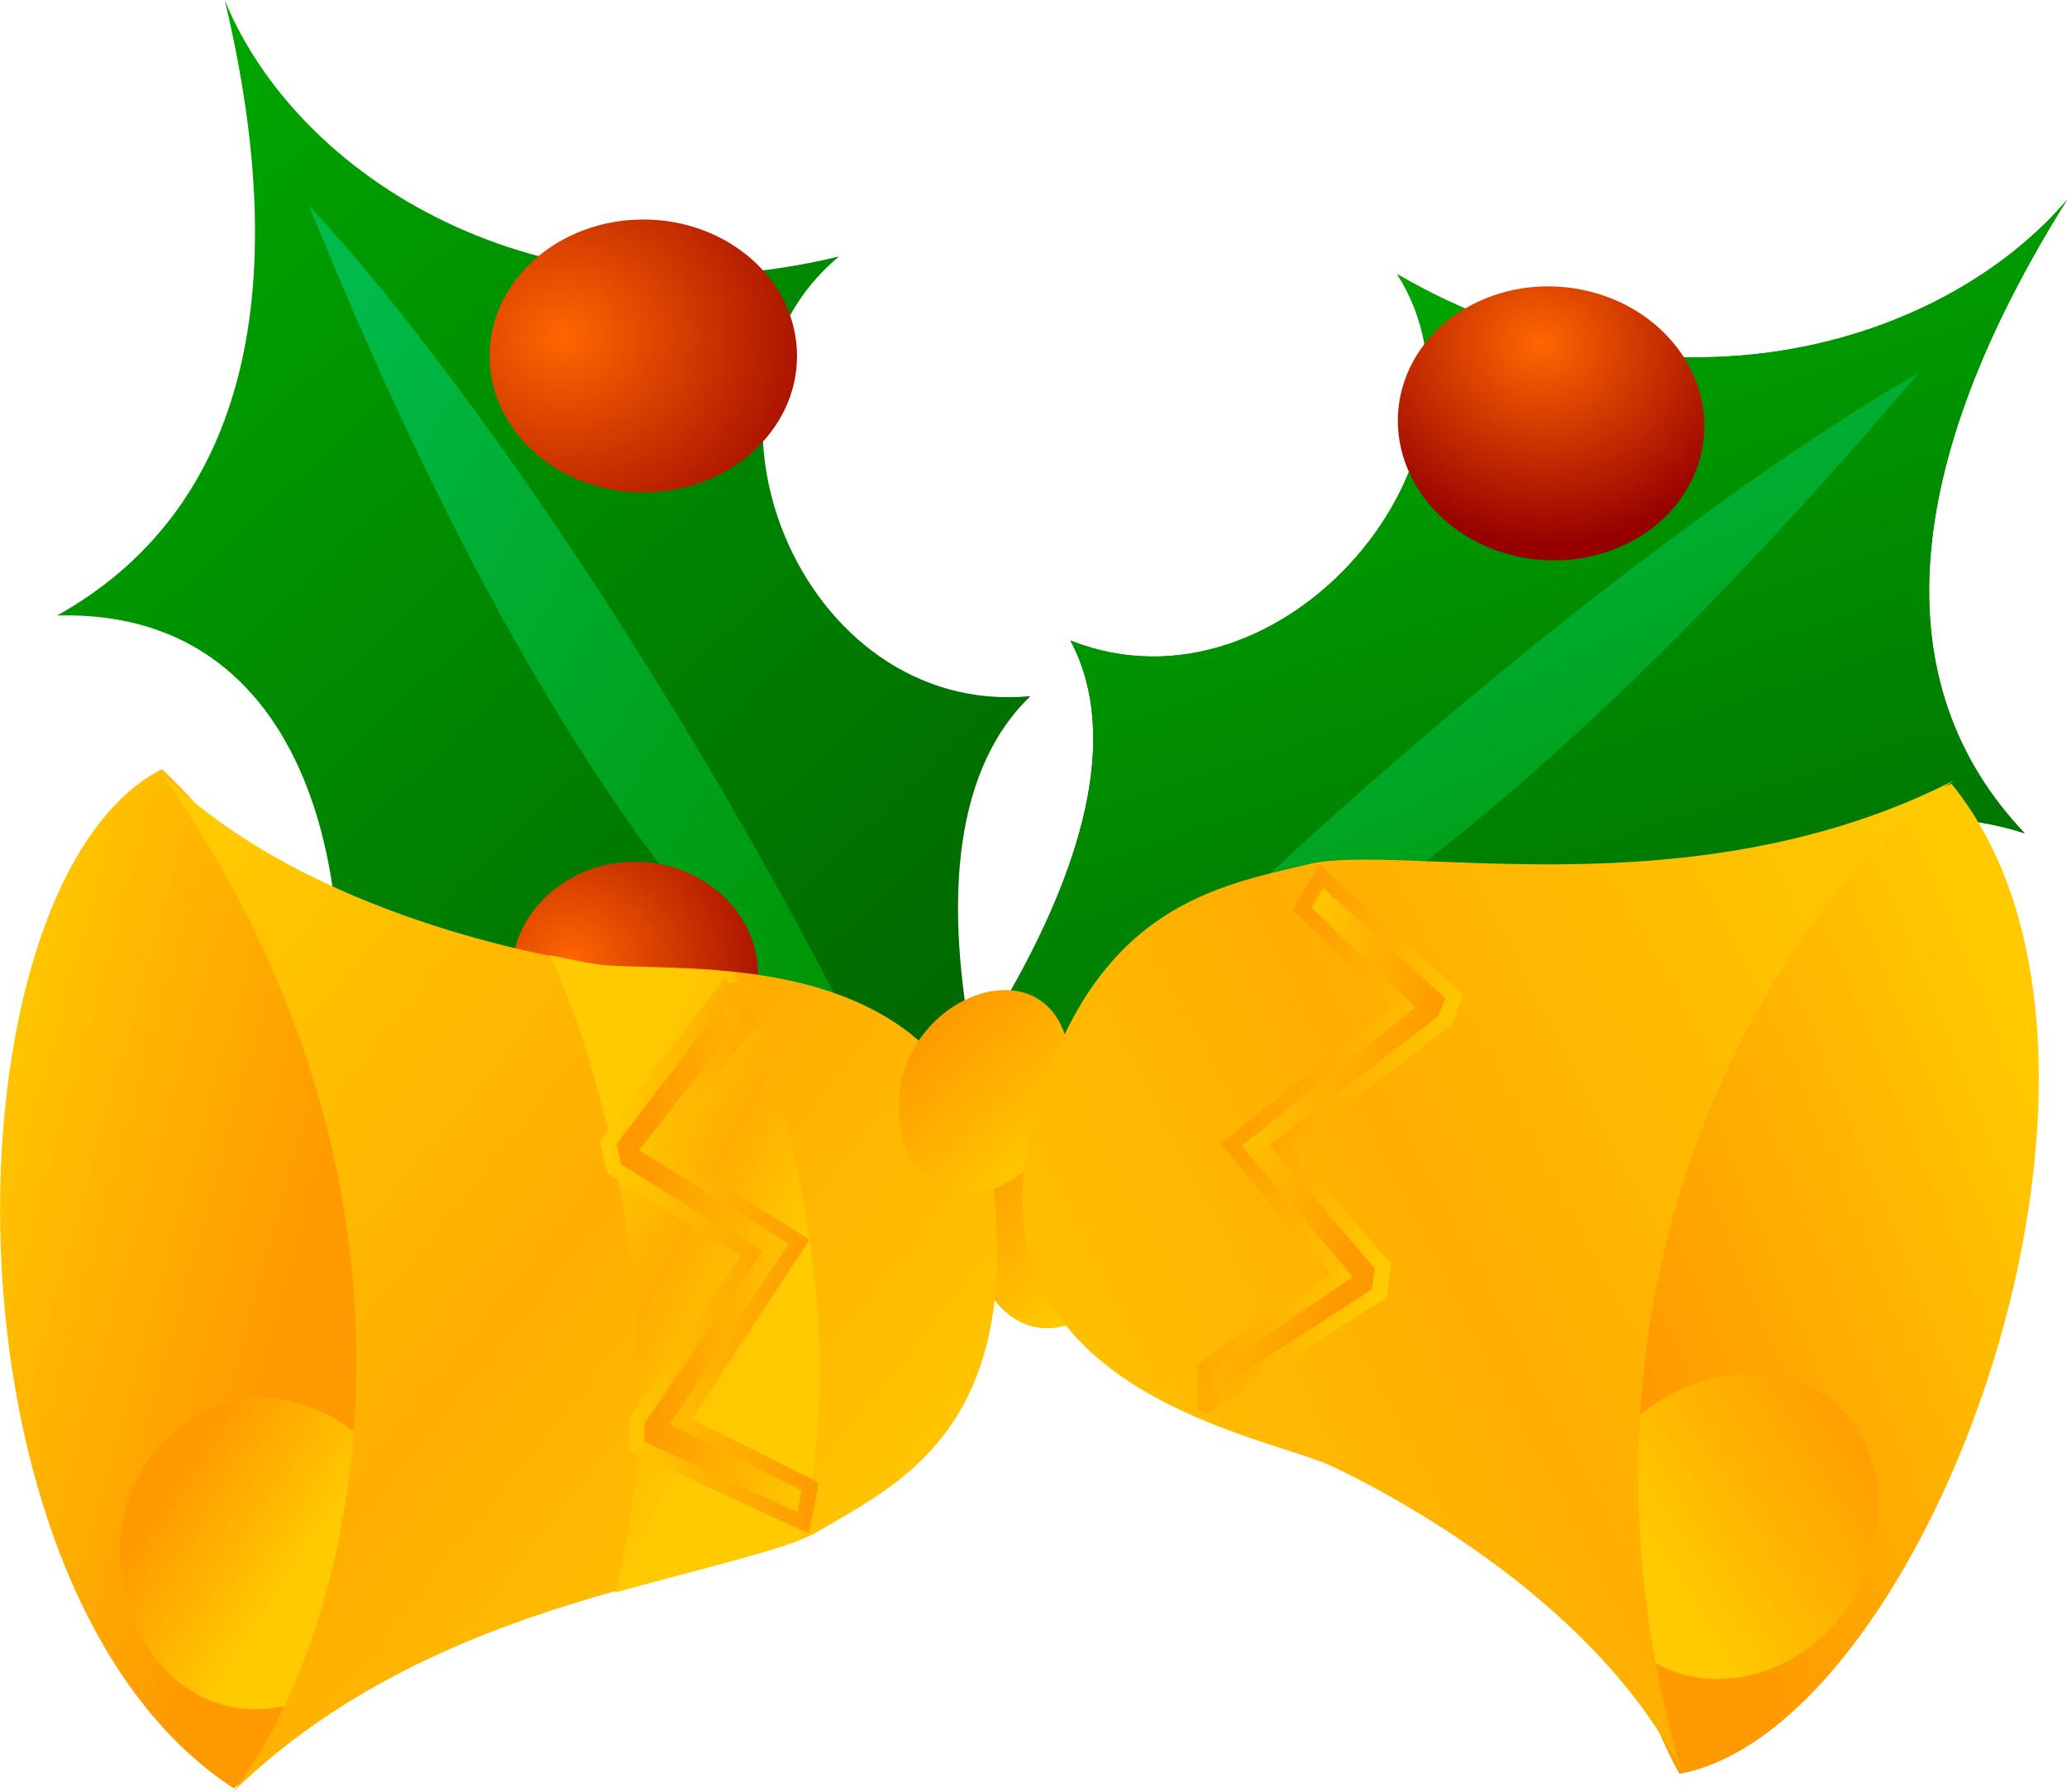
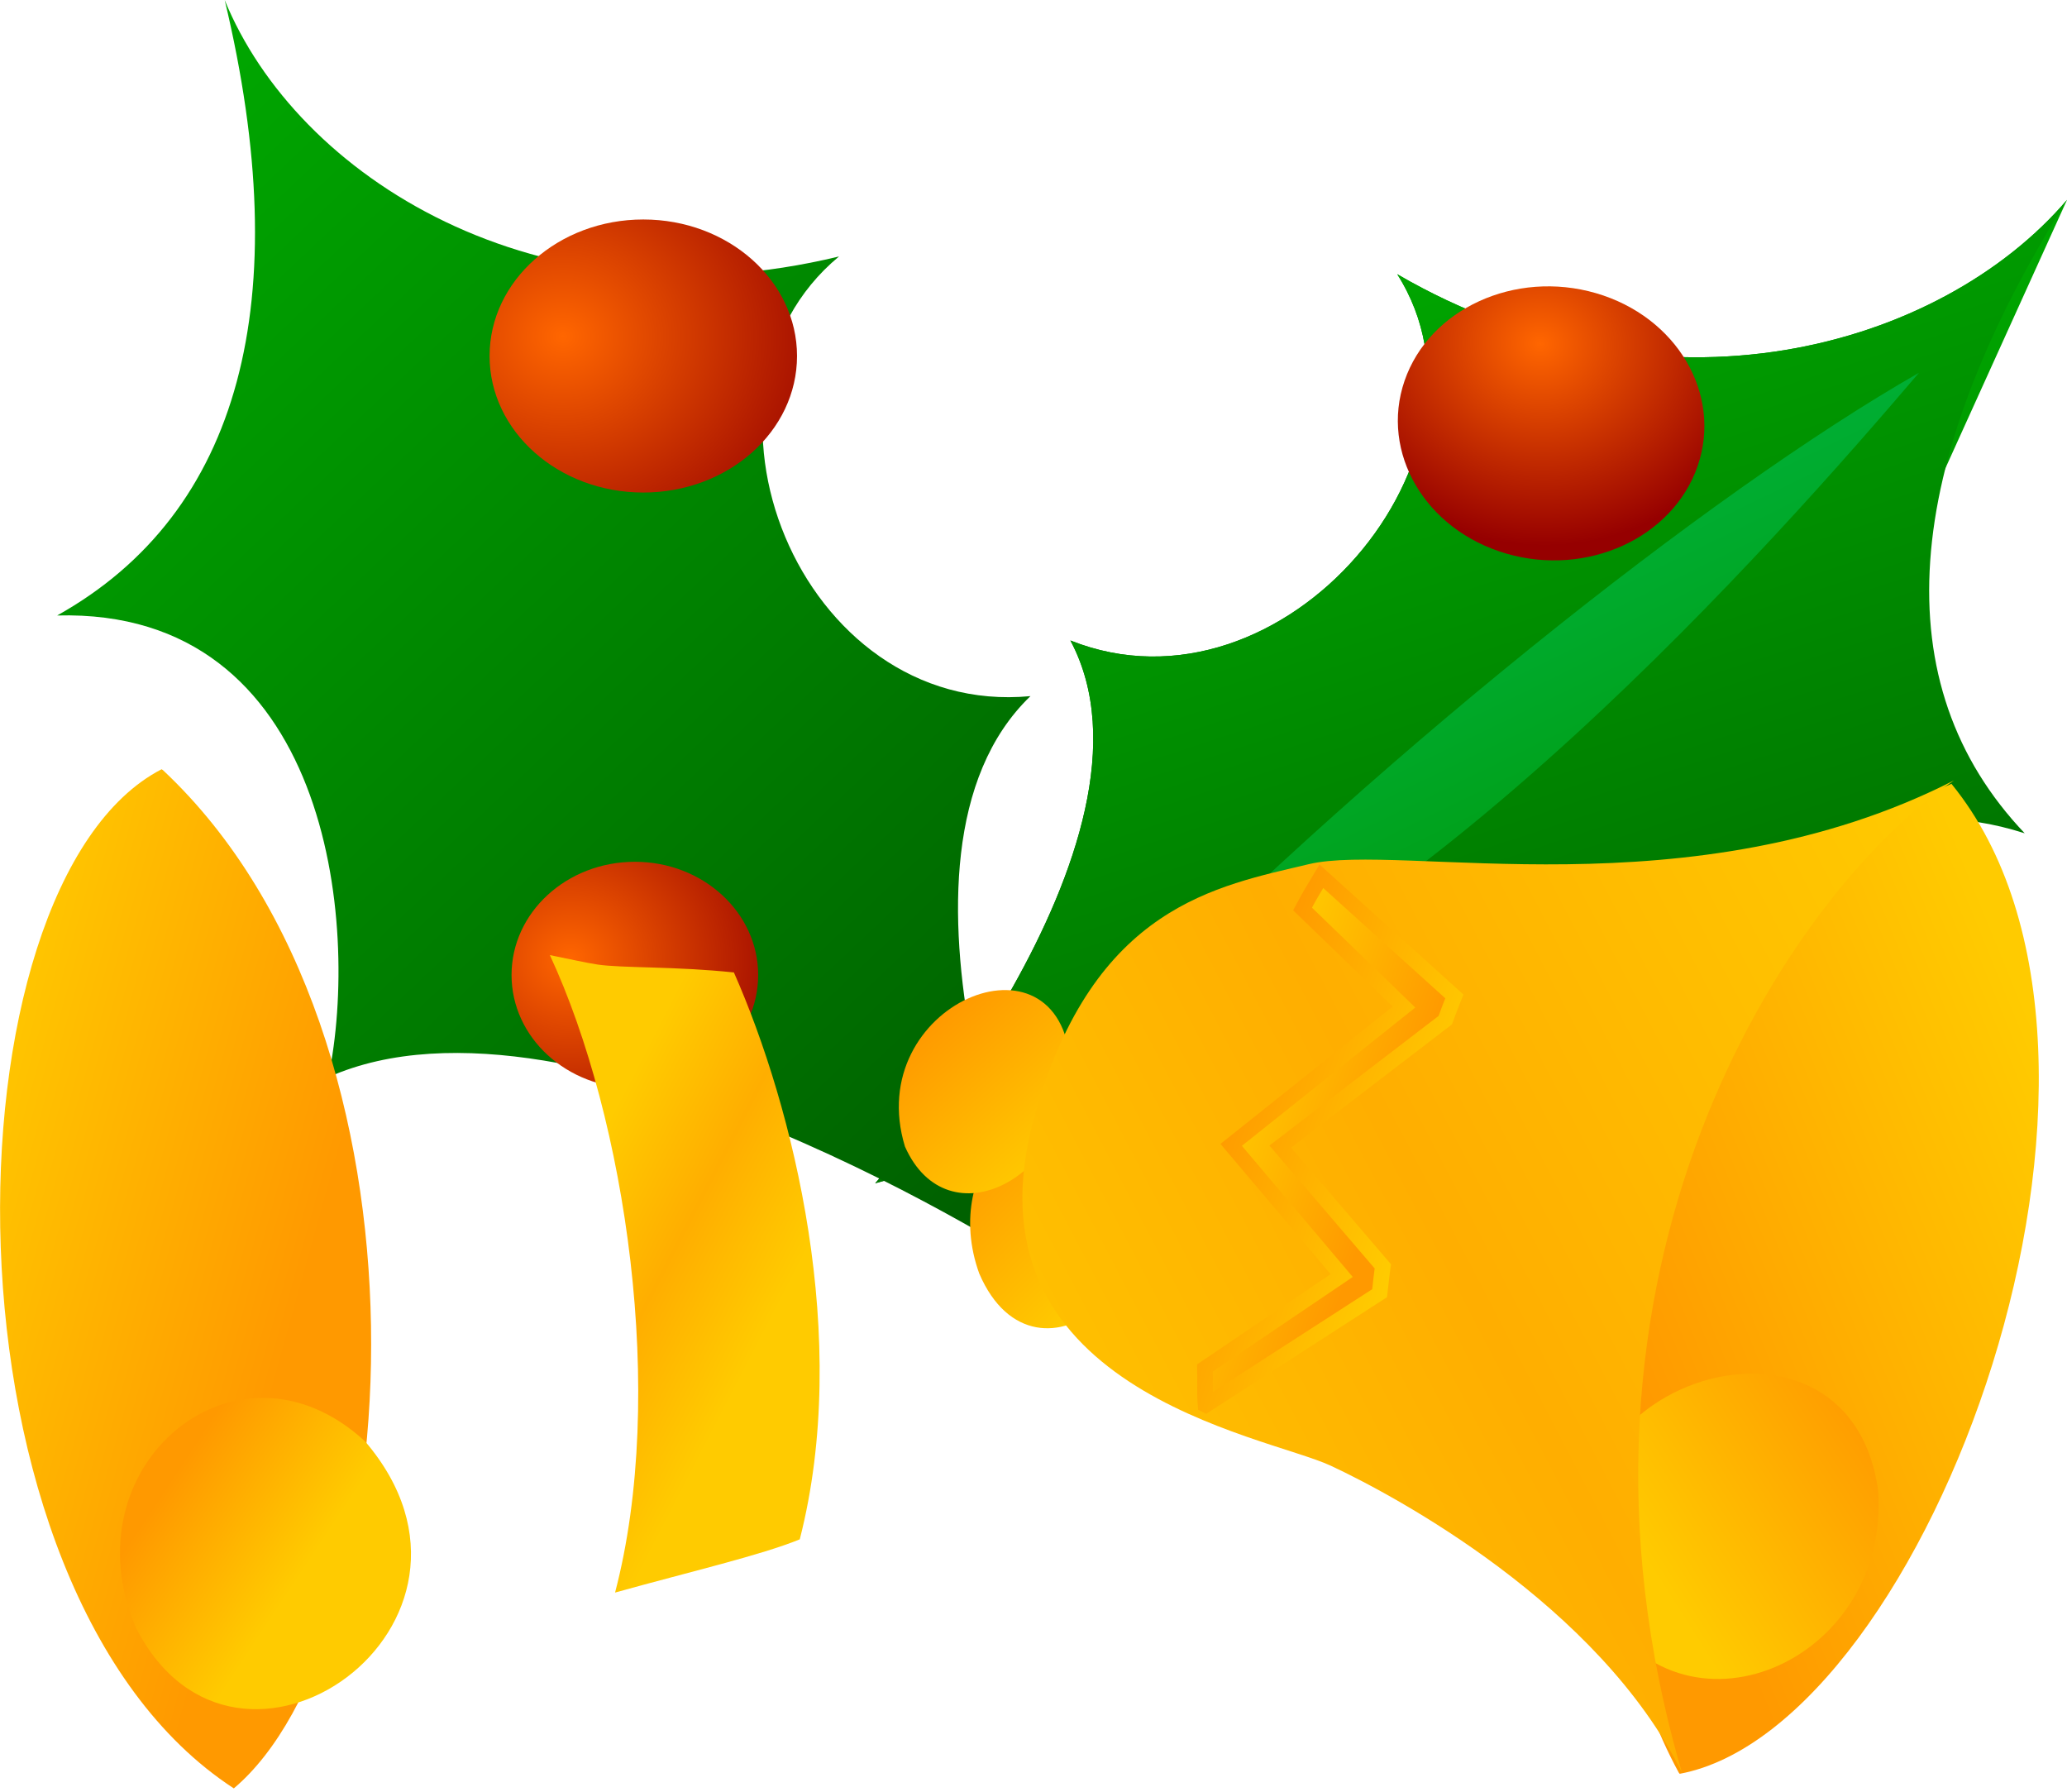
<svg xmlns="http://www.w3.org/2000/svg" xmlns:xlink="http://www.w3.org/1999/xlink" viewBox="0 0 183.84 159.38">
  <defs>
    <linearGradient id="u" y2="72.832" xlink:href="#b" gradientUnits="userSpaceOnUse" x2="32.553" gradientTransform="scale(.578 1.729)" y1="34.359" x1="48.729" />
    <linearGradient id="e">
      <stop offset="0" stop-color="#f60" />
      <stop offset="1" stop-color="#960000" />
    </linearGradient>
    <linearGradient id="c">
      <stop offset="0" stop-color="#006100" />
      <stop offset="1" stop-color="#00ab00" />
    </linearGradient>
    <linearGradient id="b">
      <stop offset="0" stop-color="#f90" />
      <stop offset="1" stop-color="#ffcb00" />
    </linearGradient>
    <linearGradient id="a">
      <stop offset="0" stop-color="#ffcb00" />
      <stop offset=".5" stop-color="#ffae00" />
      <stop offset="1" stop-color="#ffcb00" />
    </linearGradient>
    <linearGradient id="q" y2="121.7" xlink:href="#a" gradientUnits="userSpaceOnUse" x2="115.96" gradientTransform="scale(.868 1.152)" y1="43.415" x1="36.253" />
    <linearGradient id="p" y2="85.999" xlink:href="#b" gradientUnits="userSpaceOnUse" x2="136.18" gradientTransform="scale(.851 1.175)" y1="70.689" x1="123.71" />
    <linearGradient id="n" y2="33.065" xlink:href="#b" gradientUnits="userSpaceOnUse" x2="24.013" gradientTransform="scale(.578 1.729)" y1="65.725" x1="66.781" />
    <linearGradient id="o" y2="115.39" xlink:href="#b" gradientUnits="userSpaceOnUse" x2="47.715" gradientTransform="scale(.927 1.079)" y1="106.12" x1="34.617" />
    <linearGradient id="r" y2="65.76" xlink:href="#a" gradientUnits="userSpaceOnUse" x2="136.18" gradientTransform="scale(.623 1.604)" y1="45.971" x1="120.01" />
    <linearGradient id="z" y2="57.545" xlink:href="#b" gradientUnits="userSpaceOnUse" x2="152.14" gradientTransform="scale(.601 1.663)" y1="56.749" x1="124.05" />
    <linearGradient id="y" y2="51.64" xlink:href="#b" gradientUnits="userSpaceOnUse" x2="118.01" gradientTransform="scale(.601 1.663)" y1="51.42" x1="152.62" />
    <linearGradient id="v" y2="51.426" xlink:href="#b" gradientUnits="userSpaceOnUse" x2="205.52" gradientTransform="scale(.943 1.061)" y1="36.405" x1="228.42" />
    <linearGradient id="d">
      <stop offset="0" stop-color="#009300" />
      <stop offset="1" stop-color="#00bb4c" />
    </linearGradient>
    <linearGradient id="x" y2="138.88" xlink:href="#a" gradientUnits="userSpaceOnUse" x2="53.558" gradientTransform="scale(.868 1.152)" y1="41.642" x1="130.85" />
    <linearGradient id="w" y2="70.434" xlink:href="#b" gradientUnits="userSpaceOnUse" x2="125.02" gradientTransform="scale(.851 1.175)" y1="82.35" x1="141.53" />
    <linearGradient id="f" y2="39.073" xlink:href="#c" gradientUnits="userSpaceOnUse" x2="-139.93" gradientTransform="scale(.843 1.186)" y1="151.52" x1="-57.521" />
    <linearGradient id="k" y2="59.772" xlink:href="#d" gradientUnits="userSpaceOnUse" x2="-128.41" gradientTransform="scale(.773 1.294)" y1="116.83" x1="-63.203" />
    <linearGradient id="t" y2="57.328" xlink:href="#b" gradientUnits="userSpaceOnUse" x2="152.5" gradientTransform="scale(.6 1.667)" y1="56.53" x1="124.35" />
    <linearGradient id="g" y2="42.507" xlink:href="#c" gradientUnits="userSpaceOnUse" x2="-76.631" gradientTransform="scale(.843 1.186)" y1="139.51" x1="-129.18" />
    <linearGradient id="h" y2="56.511" xlink:href="#d" gradientUnits="userSpaceOnUse" x2="-81.974" gradientTransform="scale(.773 1.294)" y1="113.57" x1="-116.75" />
    <linearGradient id="s" y2="51.409" xlink:href="#b" gradientUnits="userSpaceOnUse" x2="118.29" gradientTransform="scale(.6 1.667)" y1="51.189" x1="152.98" />
    <radialGradient id="i" xlink:href="#e" gradientUnits="userSpaceOnUse" cy="76.756" cx="-65.129" gradientTransform="scale(1.017 .983)" r="21.031" />
    <radialGradient id="j" xlink:href="#e" gradientUnits="userSpaceOnUse" cy="139.13" cx="-60.665" gradientTransform="scale(1 1)" r="20.012" />
    <radialGradient id="l" xlink:href="#e" gradientUnits="userSpaceOnUse" cy="82.331" cx="-75.993" gradientTransform="scale(1.017 .983)" r="27.529" />
    <radialGradient id="m" xlink:href="#e" gradientUnits="userSpaceOnUse" cy="144.95" cx="-76.568" gradientTransform="scale(1 1)" r="22.454" />
  </defs>
  <g fill-rule="evenodd">
-     <path d="M-109.22 46.339c6.78 18.078 29.377 33.896 58 26.363-15.818 14.312-3.767 47.458 18.077 45.198-15.818 16.57.754 58.75.754 58.75s-43.688-30.88-67.039-19.58c3.013-15.82 0-48.21-25.612-47.46 17.33-10.544 22.6-32.388 15.82-63.271z" transform="matrix(-.898 -.261 -.284 .825 98.922 -48.964)" fill="url(#f)" />
+     <path d="M-109.22 46.339c6.78 18.078 29.377 33.896 58 26.363-15.818 14.312-3.767 47.458 18.077 45.198-15.818 16.57.754 58.75.754 58.75s-43.688-30.88-67.039-19.58z" transform="matrix(-.898 -.261 -.284 .825 98.922 -48.964)" fill="url(#f)" />
    <path d="M-109.22 46.339c6.78 18.078 29.377 33.896 58 26.363-15.818 14.312-3.767 47.458 18.077 45.198-15.818 16.57.754 58.75.754 58.75s-43.688-30.88-67.039-19.58c3.013-15.82 0-48.21-25.612-47.46 17.33-10.544 22.6-32.388 15.82-63.271z" transform="matrix(-.898 -.261 -.284 .825 98.922 -48.964)" fill="url(#g)" />
    <path d="M-101.25 67.5c7.5 20 27.5 71.25 53.75 90-16.25-36.25-38.75-72.5-53.75-90z" transform="matrix(-.898 -.261 -.284 .825 98.922 -48.964)" fill="url(#h)" />
    <path transform="matrix(-.898 -.261 -.284 .825 98.922 -48.964)" d="M-55.183 82.935c0 7.747-6.502 14.035-14.514 14.035-8.011 0-14.514-6.288-14.514-14.035 0-7.748 6.503-14.035 14.514-14.035 8.012 0 14.514 6.287 14.514 14.035z" fill="url(#i)" />
    <path transform="matrix(-.898 -.261 -.284 .825 98.922 -48.964)" d="M-58.852 146.57c0 6.43-5.216 11.64-11.642 11.64-6.427 0-11.643-5.21-11.643-11.64s5.216-11.64 11.643-11.64c6.426 0 11.642 5.21 11.642 11.64z" fill="url(#j)" />
  </g>
  <g fill-rule="evenodd">
    <path d="M-109.22 46.339c6.78 18.078 29.377 33.896 58 26.363-15.818 14.312-3.767 47.458 18.077 45.198-15.818 16.57.754 58.75.754 58.75s-43.688-30.88-67.039-19.58c3.013-15.82 0-48.21-25.612-47.46 17.33-10.544 22.6-32.388 15.82-63.271z" fill="url(#f)" transform="matrix(.942 0 0 .865 122.87 -40.081)" />
    <path d="M-109.22 46.339c6.78 18.078 29.377 33.896 58 26.363-15.818 14.312-3.767 47.458 18.077 45.198-15.818 16.57.754 58.75.754 58.75s-43.688-30.88-67.039-19.58c3.013-15.82 0-48.21-25.612-47.46 17.33-10.544 22.6-32.388 15.82-63.271z" fill="url(#f)" transform="matrix(.942 0 0 .865 122.87 -40.081)" />
-     <path d="M-101.25 67.5c7.5 20 27.5 71.25 53.75 90-16.25-36.25-38.75-72.5-53.75-90z" fill="url(#k)" transform="matrix(.942 0 0 .865 122.87 -40.081)" />
    <path d="M-55.183 82.935c0 7.747-6.502 14.035-14.514 14.035-8.011 0-14.514-6.288-14.514-14.035 0-7.748 6.503-14.035 14.514-14.035 8.012 0 14.514 6.287 14.514 14.035z" fill="url(#l)" transform="matrix(.942 0 0 .865 122.87 -40.081)" />
    <path d="M-58.852 146.57c0 6.43-5.216 11.64-11.642 11.64-6.427 0-11.643-5.21-11.643-11.64s5.216-11.64 11.643-11.64c6.426 0 11.642 5.21 11.642 11.64z" fill="url(#m)" transform="matrix(.942 0 0 .865 122.87 -40.081)" />
  </g>
  <g fill-rule="evenodd">
    <path d="M29.138 44.9c-20.87 11.74-21.904 84.44 6.819 104.77 16.341-15.01 20.428-76.988-6.694-104.68-.035-.035-.09-.052-.125-.09z" fill="url(#n)" transform="matrix(.942 0 0 .865 -13.075 29.566)" />
    <path d="M48.354 114c-12.126-12.17-28.184 2.58-21.63 19.17 9.504 20.28 36.378-.37 21.63-19.17z" fill="url(#o)" transform="matrix(.942 0 0 .865 -13.075 29.566)" />
    <path d="M118.61 83.862c-6.88-8.179-15.99 1.735-12.27 12.888 5.39 13.63 20.64-.248 12.27-12.888z" fill="url(#p)" transform="matrix(.942 0 0 .865 -13.075 29.566)" />
-     <path d="M28.99 45.109c28.779 44.481 18.31 89.031 6.844 104.97 19.39-20.71 47.837-22.08 55.375-26.88 7.537-4.79 18.031-10.31 16.721-32.434-1.64-29.128-30.808-24.707-37.69-25.813-6.872-1.104-28.461-5.883-41.25-19.844z" fill="url(#q)" transform="matrix(.942 0 0 .865 -13.075 29.566)" />
    <path d="M65.797 64.008c7.193 16.865 11.044 45.232 6.156 65.532 7.36-2.23 13.741-3.83 17.438-5.47 4.849-20.6-.582-44.394-6.219-58.28-5.541-.636-10.533-.436-12.875-.813-1.027-.165-2.896-.621-4.5-.969z" fill="url(#r)" transform="matrix(.942 0 0 .865 -13.075 29.566)" />
-     <path d="M82.789 66.957L71.296 83.256c.187.909.392 1.793.562 2.719l13 8.75-10.843 17.155c-.019.87-.024 1.73-.063 2.59l15.75 7.91c.247-1.24.478-2.49.656-3.75l-12.218-6.66 11.187-18.495-14.062-9.594 9.375-13c-.521-1.48-1.317-2.611-1.851-3.924z" stroke="url(#s)" stroke-width="1.477" fill="url(#t)" transform="matrix(.942 0 0 .865 -13.075 29.566)" />
  </g>
  <g fill-rule="evenodd">
    <path d="M29.138 44.9c-20.87 11.74-21.904 84.44 6.819 104.77 16.341-15.01 20.428-76.988-6.694-104.68-.035-.035-.09-.052-.125-.09z" transform="matrix(-.896 -.265 .289 -.823 162.526 202.408)" fill="url(#u)" />
    <path d="M188.78 58.069c7.81 15.301 27.61 6.193 26.47-11.61-2.82-22.217-34.74-10.813-26.47 11.61z" fill="url(#v)" transform="matrix(.942 0 0 .865 -35.724 92.352)" />
    <path d="M118.61 83.862c-6.88-8.179-15.99 1.735-12.27 12.888 5.39 13.63 20.64-.248 12.27-12.888z" transform="matrix(-.896 -.265 .289 -.823 162.526 202.408)" fill="url(#w)" />
    <path d="M28.99 45.109c28.779 44.481 18.31 89.031 6.844 104.97 19.39-20.71 47.837-22.08 55.375-26.88 7.537-4.79 18.031-10.31 16.721-32.434-1.64-29.128-30.808-24.707-37.69-25.813-6.872-1.104-28.461-5.883-41.25-19.844z" transform="matrix(-.896 -.265 .289 -.823 162.526 202.408)" fill="url(#x)" />
    <path d="M65.797 64.008c7.193 16.865 11.044 45.232 6.156 65.532 7.36-2.23 13.741-3.83 17.438-5.47 4.849-20.6-.582-44.394-6.219-58.28-5.541-.636-10.533-.436-12.875-.813-1.027-.165-2.896-.621-4.5-.969z" transform="matrix(-.896 -.265 .289 -.823 162.526 202.408)" fill="url(#r)" />
    <path d="M83.402 67.229L71.296 83.256c.187.909.392 1.793.562 2.719l13 8.75-10.843 17.155c-.019.87-.024 1.73-.063 2.59l15.75 7.91c.247-1.24.478-2.49.656-3.75l-12.218-6.66 11.187-18.495-14.062-9.594 9.375-13c-.521-1.48-.705-2.338-1.238-3.652z" transform="matrix(-.896 -.265 .289 -.823 162.526 202.408)" stroke="url(#y)" stroke-width="1.477" fill="url(#z)" />
  </g>
</svg>